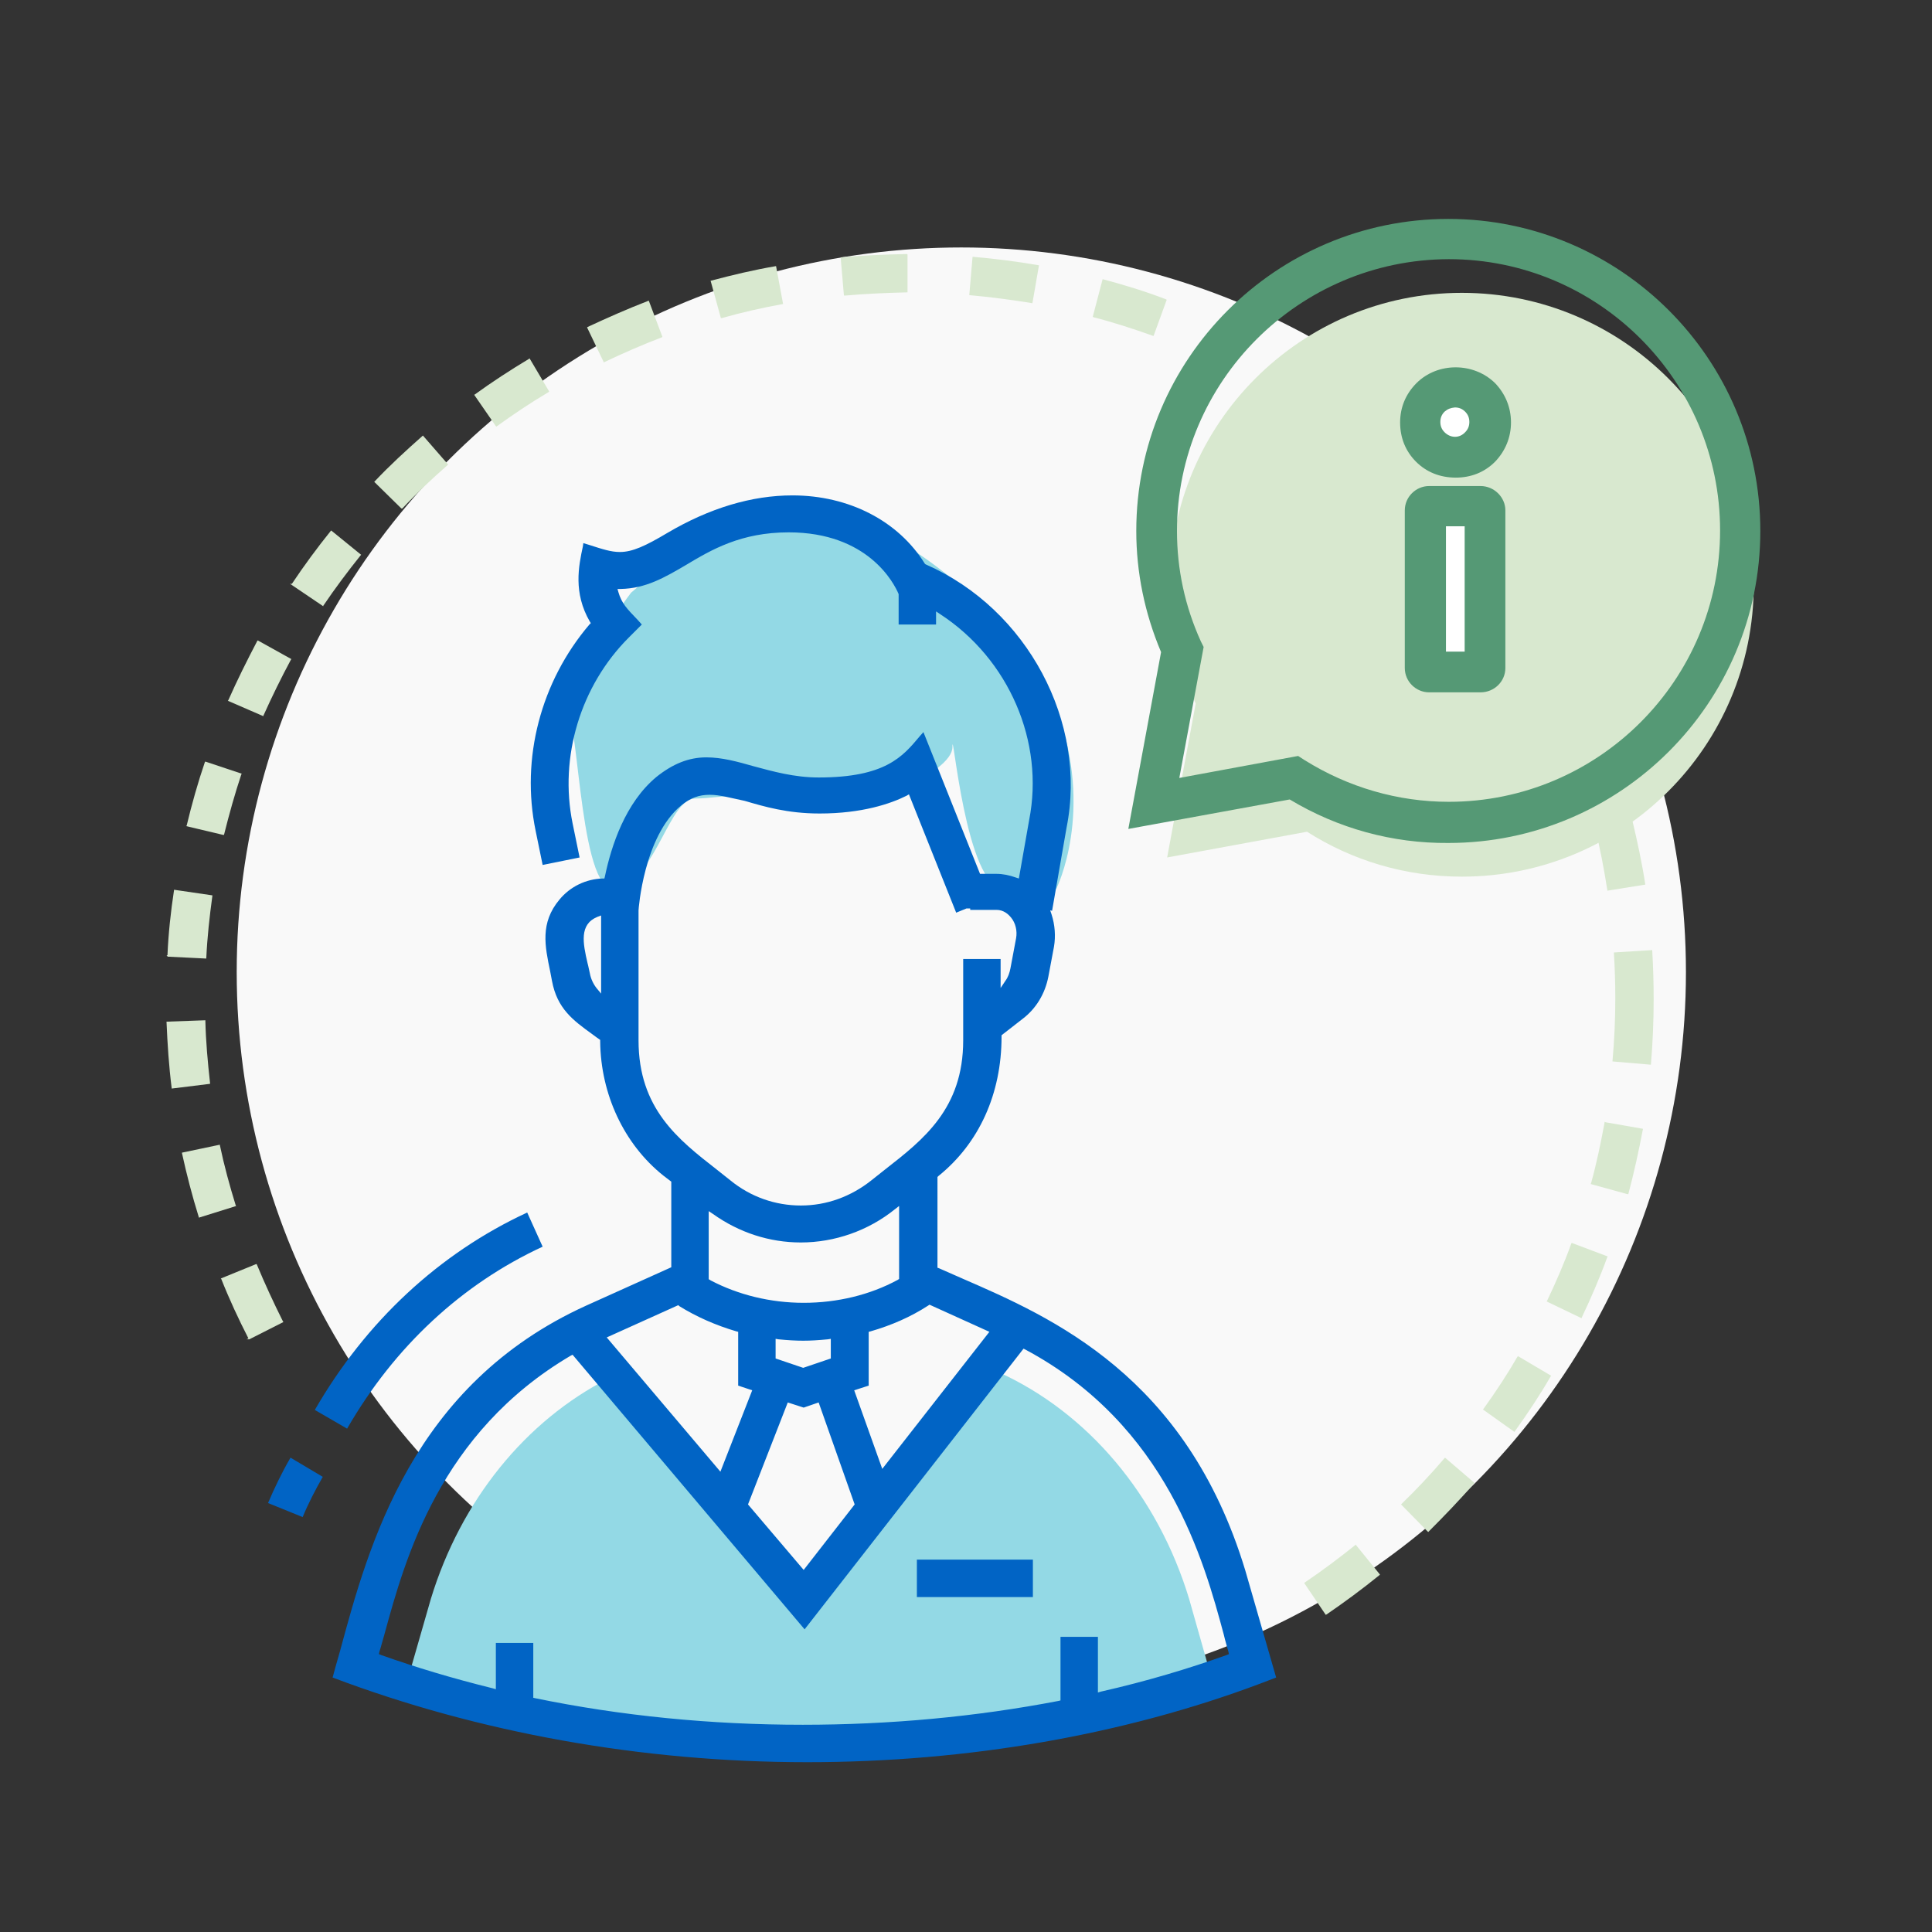
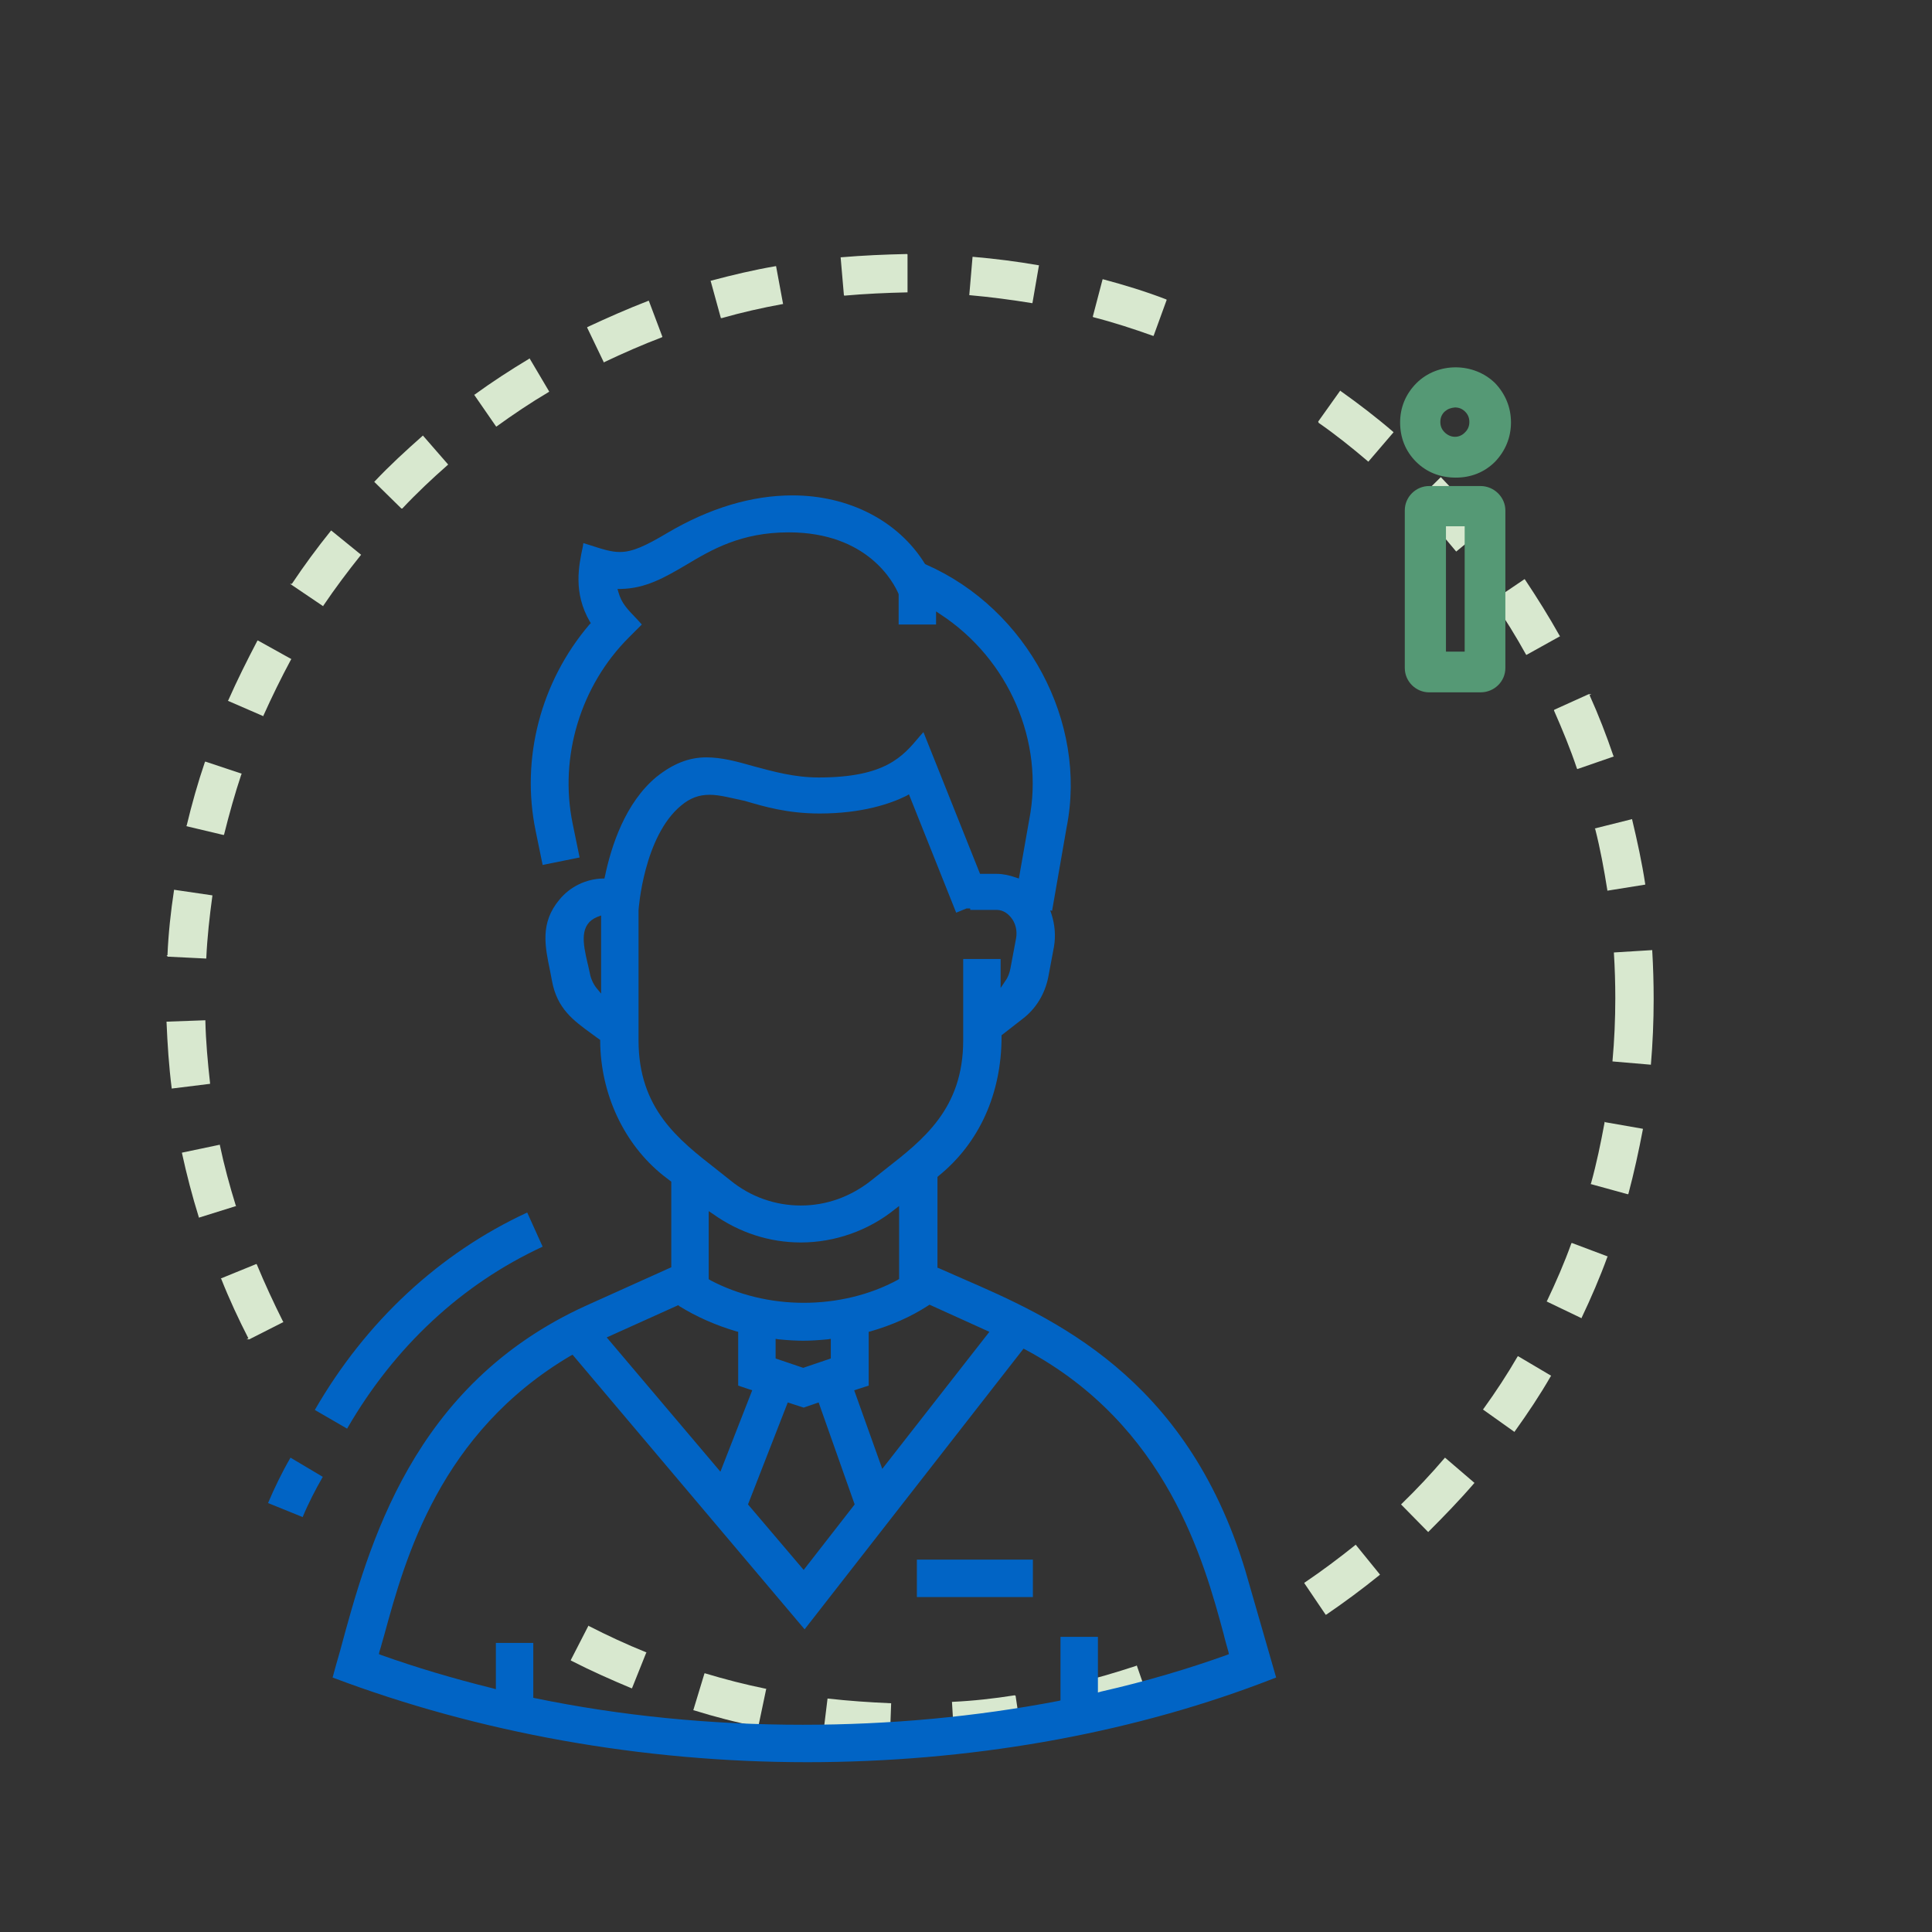
<svg xmlns="http://www.w3.org/2000/svg" version="1.1" id="Layer_1" x="0" y="0" viewBox="0 0 413 413" xml:space="preserve">
  <rect x="0" y="0" width="413" height="413" fill="#333333" stroke="none" />
  <style>.st1{fill:#d8e8cf}.st2{fill:#93d9e5}.st4{fill:#559975}</style>
-   <circle cx="205.5" cy="207.8" r="154.9" fill="#f9f9f9" />
  <path class="st1" d="M190.2 372.3h-.1c-4.7-.1-9.4-.4-14.1-1h-.1l1-8.2h.1c4.4.5 8.9.8 13.4 1h.1l-.3 8.2zm13.8-.2l-.5-8.3h.1c4.4-.2 8.9-.7 13.3-1.4l.2.1 1.2 8h-.2c-4.6.7-9.3 1.2-14 1.5l-.1.1zm-41.9-3h-.1c-4.6-.9-9.2-2.1-13.7-3.5h-.1l2.4-7.9h.1c4.3 1.3 8.6 2.4 13 3.3h.1l-1.7 8.1zm69.8-1.2l-2-8 .1-.1c4.3-1 8.6-2.3 12.9-3.7l.1-.1 2.7 7.8-.1.1c-4.4 1.5-9 2.8-13.6 3.9l-.1.1zm-96.8-7h-.1c-4.3-1.8-8.6-3.7-12.9-5.9l-.1-.1 3.8-7.4.1.1c3.9 2 8 3.9 12.2 5.6l.1.1-.1.1-3 7.5zm148.3-15.7l-4.6-6.8.1-.1c3.7-2.5 7.3-5.2 10.8-8l.1-.1 5.2 6.4-.1.1c-3.7 3-7.5 5.8-11.3 8.4l-.2.1zm21.9-17.7l-5.8-5.9.1-.1c3.2-3.1 6.3-6.4 9.2-9.8l.1-.1 6.3 5.4-.1.1c-3.1 3.6-6.4 7-9.8 10.4zm18.4-21.4l-.1-.1-6.6-4.7.1-.1c2.6-3.6 5.1-7.4 7.3-11.2l.1-.1 7.1 4.2-.1.1c-2.3 4-4.9 7.9-7.7 11.8l-.1.1zM53.3 286.3h-.6l.4-.2c-2.1-4.1-4.1-8.4-5.8-12.7l-.1-.1 7.6-3.1.1.1c1.7 4.1 3.6 8.2 5.6 12.2l.1.1-7.3 3.7zm284.8-4.5l-7.5-3.6.1-.1c1.9-4 3.7-8.1 5.2-12.3l.1-.1 7.7 2.9-.1.1c-1.6 4.4-3.5 8.8-5.5 13v.1zM42.5 260.3v-.1c-1.4-4.5-2.6-9.1-3.6-13.7v-.1l8.1-1.7v.1c.9 4.3 2.1 8.7 3.4 12.9l.1.1-8 2.5zm305.5-5l-8-2.2.1-.1c1.2-4.3 2.1-8.7 2.9-13v-.2l.2.1 8 1.4v.1c-.9 4.7-1.9 9.3-3.1 13.8l-.1.1zM36.7 232.7v-.1c-.6-4.7-.9-9.4-1.1-14.1v-.1l8.3-.3v.1c.1 4.4.5 8.8 1 13.3v.2h-.1l-8.1 1zm316.2-5.1l-8.2-.7v-.1c.4-4.4.6-8.9.6-13.4 0-3.2-.1-6.5-.3-9.7v-.1h.1l8.1-.5v.2c.2 3.4.3 6.9.3 10.3 0 4.7-.2 9.4-.6 14.1v-.1zM44 204.9h-.1l-8.1-.4v-.1l-.2-.2h.2c.2-4.7.7-9.3 1.4-13.9v-.1l8.2 1.2v.1c-.6 4.4-1.1 8.9-1.3 13.3v.1zm299.6-14.5v-.1c-.7-4.4-1.5-8.8-2.6-13.1l-.1-.1 8-2v.1c1.1 4.6 2.1 9.2 2.8 13.8v.1l-8.1 1.3zM47.8 178.5l-8-1.9.1-.1c1.1-4.6 2.4-9.2 3.9-13.6l.1-.1 7.8 2.6-.1.1c-1.4 4.2-2.6 8.5-3.7 12.9l-.1.1zm289.4-14.1l-.1-.1c-1.4-4.2-3.1-8.3-4.9-12.4v-.1l.1-.1 7.3-3.3h.6l-.4.2c1.9 4.2 3.6 8.6 5.1 13l.1.1-7.8 2.7zM56.3 153.1l-7.6-3.3.1-.1c1.9-4.3 4-8.5 6.2-12.7l.1-.1 7.2 4-.1.1c-2.1 3.9-4.1 8-5.9 12v.1zm270-13.1l-.1-.1c-2.1-3.8-4.5-7.7-7-11.3h-.4l7.1-4.8.1.1c2.6 3.9 5.1 7.9 7.4 12l.1.1-7.2 4zM69.1 129.6l-7.1-4.8h.4c2.6-3.9 5.4-7.7 8.3-11.3l.1-.1 6.4 5.2-.1.1c-2.8 3.5-5.5 7.1-8 10.8v.1zm242.2-11.7l-.1-.1c-2.8-3.4-5.8-6.8-8.9-9.9h-.3l6-5.9.1.1c3.2 3.3 6.4 6.9 9.4 10.5l.1.1-6.3 5.2zM86 108.7h-.2L80 103l.1-.1c3.2-3.4 6.7-6.6 10.2-9.7l.1-.1 5.4 6.2-.1.1c-3.3 2.9-6.6 6-9.7 9.3zm206.5-10l-.1-.1c-3.4-2.9-6.9-5.7-10.5-8.2l-.1-.2v-.1l4.7-6.6.1.1c3.8 2.7 7.6 5.6 11.2 8.7l.1.1-5.4 6.3zm-186.4-7.5l-.1-.1-4.7-6.8.1.1c3.7-2.7 7.7-5.3 11.7-7.7l.1-.1 4.2 7.1-.1.1c-3.9 2.3-7.6 4.8-11.2 7.4zm23-13.7l-3.6-7.5.1-.1c4.3-2 8.6-3.9 13-5.6h.1l2.9 7.7-.1.1c-4.2 1.6-8.3 3.4-12.3 5.3l-.1.1zm117.5-5.7h-.1c-4.2-1.5-8.5-2.9-12.8-4l-.1-.1 2.1-8h.1c4.5 1.2 9.1 2.6 13.5 4.3l.1.1-2.8 7.7zM154.1 68l-2.2-8h.1c4.5-1.2 9.1-2.3 13.8-3.1h.1l1.5 8.1h-.1c-4.4.8-8.8 1.8-13 3h-.2zm66.6-3.2h-.1c-4.3-.7-8.8-1.3-13.3-1.7h-.1l.7-8.2h.1c4.7.4 9.4 1 14 1.8h.1l-1.4 8.1zm-40.2-1.6l-.1-.1-.7-8.1h.1c4.7-.4 9.4-.6 14.1-.7l.1.1v8.1h-.1c-4.4.1-9 .3-13.4.7z" />
-   <path class="st2" d="M225.8 190s8.3-16.5 0-38.5-41.3-44.1-55.1-44.1-35.8 19.3-35.8 19.3-16.5 22-13.8 24.8c2.8 2.8 2.8 41.3 11 38.5 8.3-2.8 11-19.3 16.5-19.3s19.3-2.8 27.5 0c8.3 2.8 27.5-5.5 27.5-11s2.8 30.3 11 30.3h11.2zM259.1 359.1c-24.5 9.4-54.2 14.9-86.1 14.9-31.9 0-61.5-5.5-85.9-14.8l5-17.4c6.4-21 20.2-38.1 38.1-47.2l43 51.9 40.2-53.2c19.2 8.7 34.1 26.4 40.8 48.5l4.9 17.3z" />
  <path d="M172.5 376.7c-35.2 0-70.2-6.3-101.4-18.1.5-1.8 1-3.7 1.6-5.7 6.1-22.6 15.4-56.9 52.6-73.8l18.2-8.2v-18.3l-1.7-1.3c-8.4-6.7-13.4-17.4-13.5-28.7v-.3s-1.3-.9-1.8-1.3c-4-2.9-7.4-5.4-8.5-11.3-.1-.7-.3-1.4-.4-2.1-1.1-5.3-2.2-10.3 2-15.3 2.3-2.8 5.7-4.4 9.2-4.5h.4l.1-.4c1.4-6.7 4.4-15.8 11-21.3 3.5-2.8 6.9-4.2 10.7-4.2 3.3 0 6.6.9 10.1 1.9 4.1 1.1 8.7 2.4 13.9 2.4 14.3 0 18-4.5 21.6-8.8.3-.3.5-.6.8-.9l12.1 30.3h3.5c1.4 0 2.8.3 4.2.8l.6.2 2.2-12.5c3.3-16.7-4.3-34.4-19-44l-.9-.6v2.8h-8V127c-1-2.4-6.6-13.2-23.5-13.2-10.2 0-16.5 3.7-22 7-4.6 2.7-8.6 5-13.9 5.1h-.7l.2.7c.7 2.4 1.8 3.5 4.1 5.9l.9 1-2.8 2.8c-10.3 10.3-14.9 25.5-12 39.7l1.5 7.3-7.9 1.6-1.5-7.3c-3.2-15.5 1.1-31.9 11.5-44.1l.3-.3-.2-.3c-3.6-6.2-2.4-11.9-1.5-16.1l.1-.7 1.3.4c2.8.9 4.6 1.5 6.5 1.5 2.7 0 5.5-1.3 10.2-4.1 9-5.3 18-8 26.7-8 12 0 22.6 5.4 28.3 14.6l.1.1.2.1c21.6 9.5 34.5 33.7 30 56.2l-3.1 17.8-.4-.1.3.9c.7 2.2.9 4.6.5 6.9l-1.2 6.4c-.7 3.6-2.6 6.8-5.5 9l-4.5 3.5v.3c0 12.2-4.8 22.8-13.5 29.8l-.2.2V271l.3.1c1.6.7 3.2 1.4 5 2.2 19.1 8.3 47.9 20.8 60.5 62.4l6.6 22.9-3.4 1.3c-29 10.9-62.4 16.8-96.9 16.8zm-58.6-13.8l.4.1c18.4 3.8 37.7 5.7 57.3 5.7 18.6 0 37-1.7 54.7-5.1l.4-.1v-13.6h8v11.9l.7-.2c9.7-2.2 18.7-4.9 26.8-7.8l.5-.2-.1-.5c-.3-1.1-.7-2.4-1-3.7-4.2-15.6-12.1-44.7-42.4-60.9l-.4-.2-46.8 60-49.6-58.7-.4.2c-28 16.5-35.4 43.4-39.8 59.5-.4 1.3-.7 2.6-1.1 3.8l-.1.5.5.2c7.3 2.6 15.3 5 23.8 7.1l.7.2v-9.9h8v11.7zm46-41.3l11.9 14 10.9-14-7.7-21.8-3.2 1.1-3.4-1.1-8.5 21.8zm-30.2-35.7l24.3 28.7 6.8-17.4-3-1v-11.5l-.4-.1c-4.4-1.3-8.5-3.1-12.2-5.4l-.2-.2-15.3 6.9zm52.9 11.3l6 16.8 22.9-29.3-12.8-5.8-.3.2c-3.7 2.4-7.8 4.2-12.3 5.5l-.4.1v11.5l-3.1 1zm-16.8-6.8l5.9 2 5.9-2v-4.2l-.6.1c-2.1.2-3.7.3-5.3.3-1.6 0-3.3-.1-5.3-.3l-.6-.1v4.2zm-14.2-16.9l.3.2c5.9 3.1 12.8 4.8 19.9 4.8 7.2 0 14.2-1.7 20.1-4.9l.3-.2v-15.6l-.9.7c-5.7 4.6-12.9 7.1-20.1 7.1-6.7 0-13.2-2.1-18.8-6.1l-.9-.6v14.6zm.1-103.6c-2.3 0-4.2.7-6.1 2.3-8 6.6-9.1 22.2-9.1 22.4v27.8c0 14.6 8.5 21.2 16.7 27.6 1 .8 1.9 1.5 2.9 2.3 4.4 3.6 9.7 5.4 15.1 5.4 5.5 0 10.7-1.9 15.1-5.4 1-.8 1.9-1.5 2.9-2.3 8.2-6.4 16.7-13 16.7-27.6V205h8v6.2l1-1.5c.6-.8.9-1.7 1.1-2.7l1.2-6.4c.3-1.6-.1-3.3-1.1-4.5-.5-.6-1.5-1.6-3.1-1.6h-5.6v-.3h-.8l-2.2.9-10.1-25.3-.5.3c-3.4 1.7-9.5 3.8-18.6 3.8-6.9 0-11.9-1.5-16-2.7-2.9-.6-5.3-1.3-7.5-1.3zm-24 26.1c-3.9 1.6-3.1 5.6-2.1 9.9.2.7.3 1.4.5 2.2.2 1.1.7 2.2 1.4 3.1l1 1.2v-16.7l-.8.3zM196 341.4v-8h24.8v8H196zM57.3 321.3c1.4-3.3 3-6.6 4.8-9.7l6.9 4.1c-1.6 2.8-3.1 5.7-4.3 8.6l-7.4-3zm10-19.9c10.9-18.9 26.6-33.5 45.4-42.2l3.3 7.3c-17.3 8-31.7 21.4-41.8 38.9l-6.9-4z" fill="#0164c5" />
  <g id="XMLID_2_">
-     <path class="st1" d="M249.5 183.3l6.1-32.9c-3.5-7.8-5.5-16.4-5.5-25.4 0-34.4 27.9-62.4 62.4-62.4 34.4 0 62.4 27.9 62.4 62.4s-27.9 62.4-62.4 62.4c-12.2 0-23.5-3.5-33.1-9.6l-29.9 5.5z" id="XMLID_248_" />
    <g id="XMLID_236_">
-       <path id="XMLID_238_" class="st4" d="M275.7 170.9l-34.5 6.3 7-37.8c-3.5-8.3-5.3-17-5.3-25.9 0-36.8 29.9-66.7 66.7-66.7 36.8 0 66.7 29.9 66.7 66.7s-29.9 66.7-66.7 66.7c-11.9.1-23.6-3.1-33.9-9.3zm-24.1-57.4c0 8.2 1.7 16.1 5.1 23.6l.6 1.2-5.2 28 25.4-4.7 1.4.9c9.3 5.8 19.9 8.9 30.8 8.9 32 0 58-26 58-58s-26-58-58-58c-32.1.1-58.1 26.2-58.1 58.1z" />
-     </g>
+       </g>
    <g id="XMLID_196_">
      <g id="XMLID_215_">
-         <path d="M305.7 95.6c-1.4-1.4-2.2-3.2-2.2-5.3 0-2.1.7-3.9 2.2-5.3 1.4-1.4 3.2-2.2 5.3-2.2 2.1 0 3.9.7 5.3 2.2 1.4 1.4 2.2 3.2 2.2 5.3 0 2.1-.7 3.9-2.2 5.3-1.4 1.4-3.2 2.2-5.3 2.2-2-.1-3.8-.8-5.3-2.2zm10.8 48.1h-11c-.5 0-.9-.4-.9-.9v-33.7c0-.5.4-.9.9-.9h11c.5 0 .9.4.9.9v33.7c0 .5-.4.9-.9.9z" fill="#fff" id="XMLID_231_" />
-       </g>
+         </g>
      <g id="XMLID_197_">
        <g id="XMLID_198_">
          <g id="XMLID_211_">
            <path id="XMLID_212_" class="st4" d="M302.7 98.7c-2.3-2.3-3.4-5.2-3.4-8.4s1.2-6.1 3.5-8.4c4.5-4.5 12.2-4.5 16.8 0 2.2 2.3 3.4 5.2 3.4 8.4s-1.2 6.1-3.4 8.4c-2.3 2.3-5.2 3.4-8.4 3.4-3.4 0-6.3-1.2-8.5-3.4zm6.1-10.7c-.6.6-.9 1.3-.9 2.2 0 .9.3 1.6.9 2.2 1.3 1.3 3.2 1.3 4.4 0 .6-.6.9-1.3.9-2.2 0-.9-.3-1.6-.9-2.2-.6-.6-1.3-.9-2.2-.9-.9.1-1.5.3-2.2.9z" />
          </g>
          <g id="XMLID_202_">
            <path id="XMLID_203_" class="st4" d="M300.3 142.8v-33.7c0-2.9 2.4-5.2 5.2-5.2h11c2.9 0 5.3 2.4 5.3 5.2v33.7c0 2.9-2.4 5.2-5.3 5.2h-11c-2.8 0-5.2-2.3-5.2-5.2zm12.8-30.3h-4v26.8h4v-26.8z" />
          </g>
        </g>
      </g>
    </g>
  </g>
</svg>